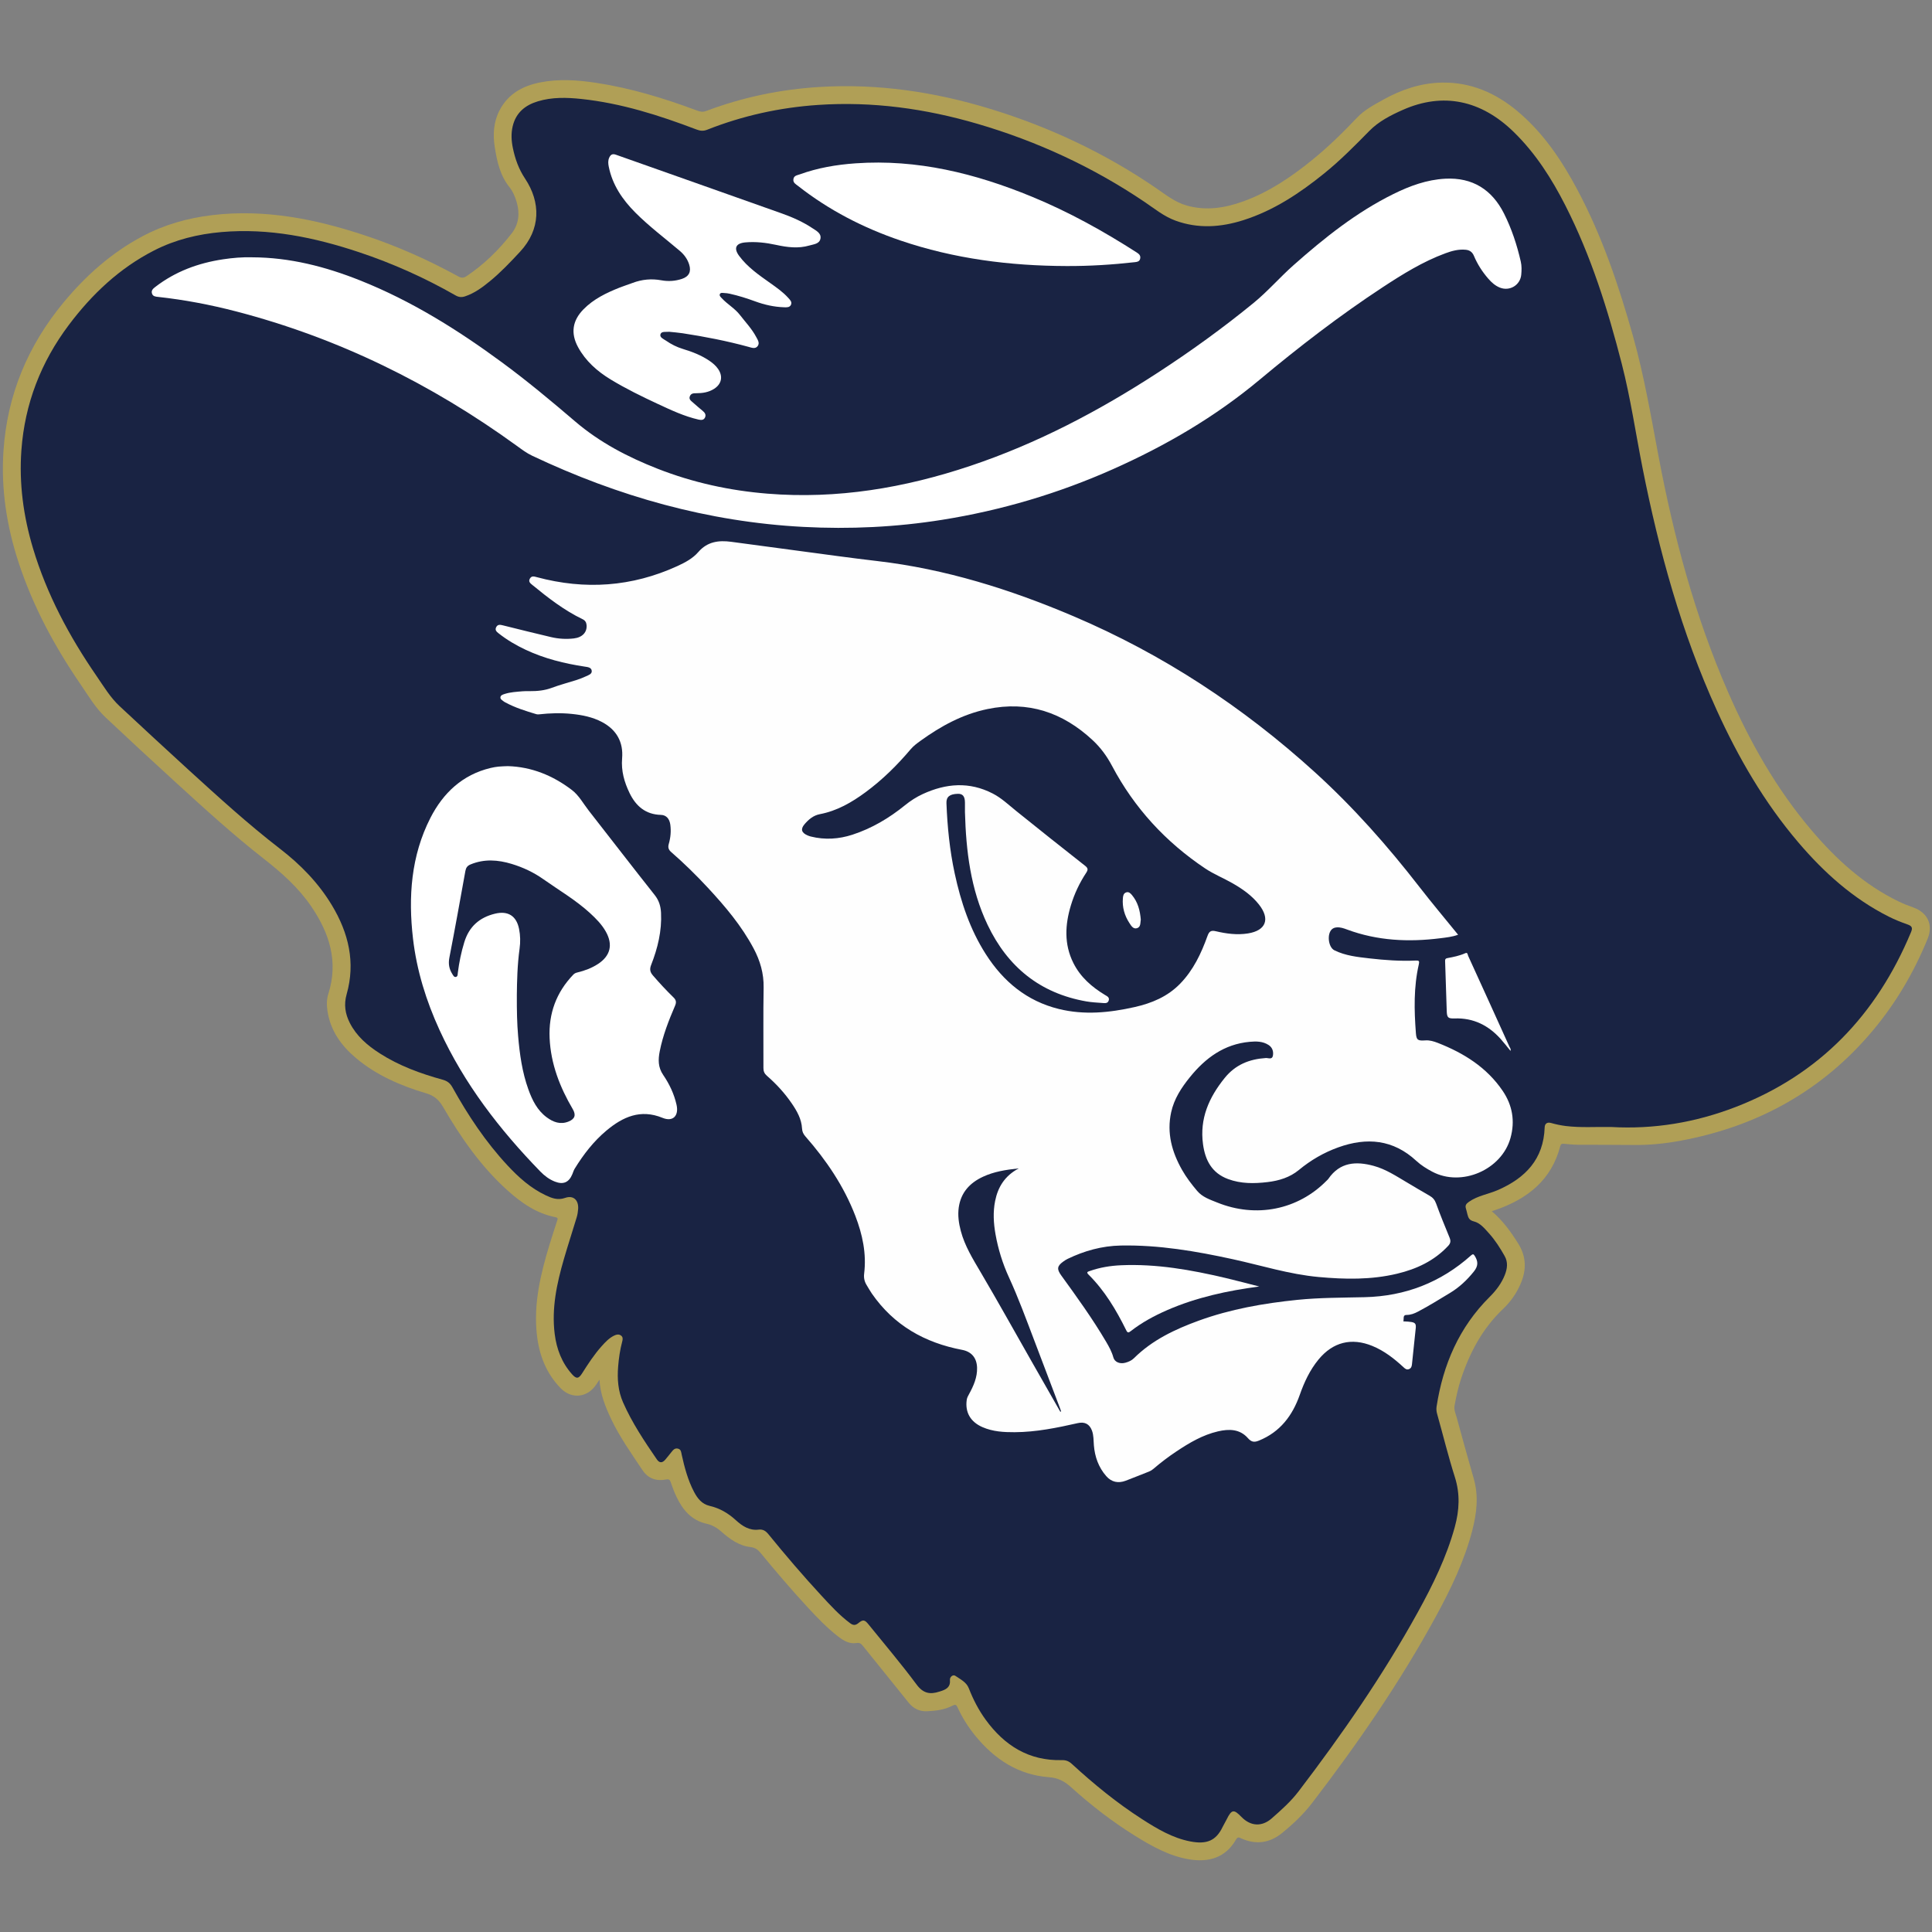
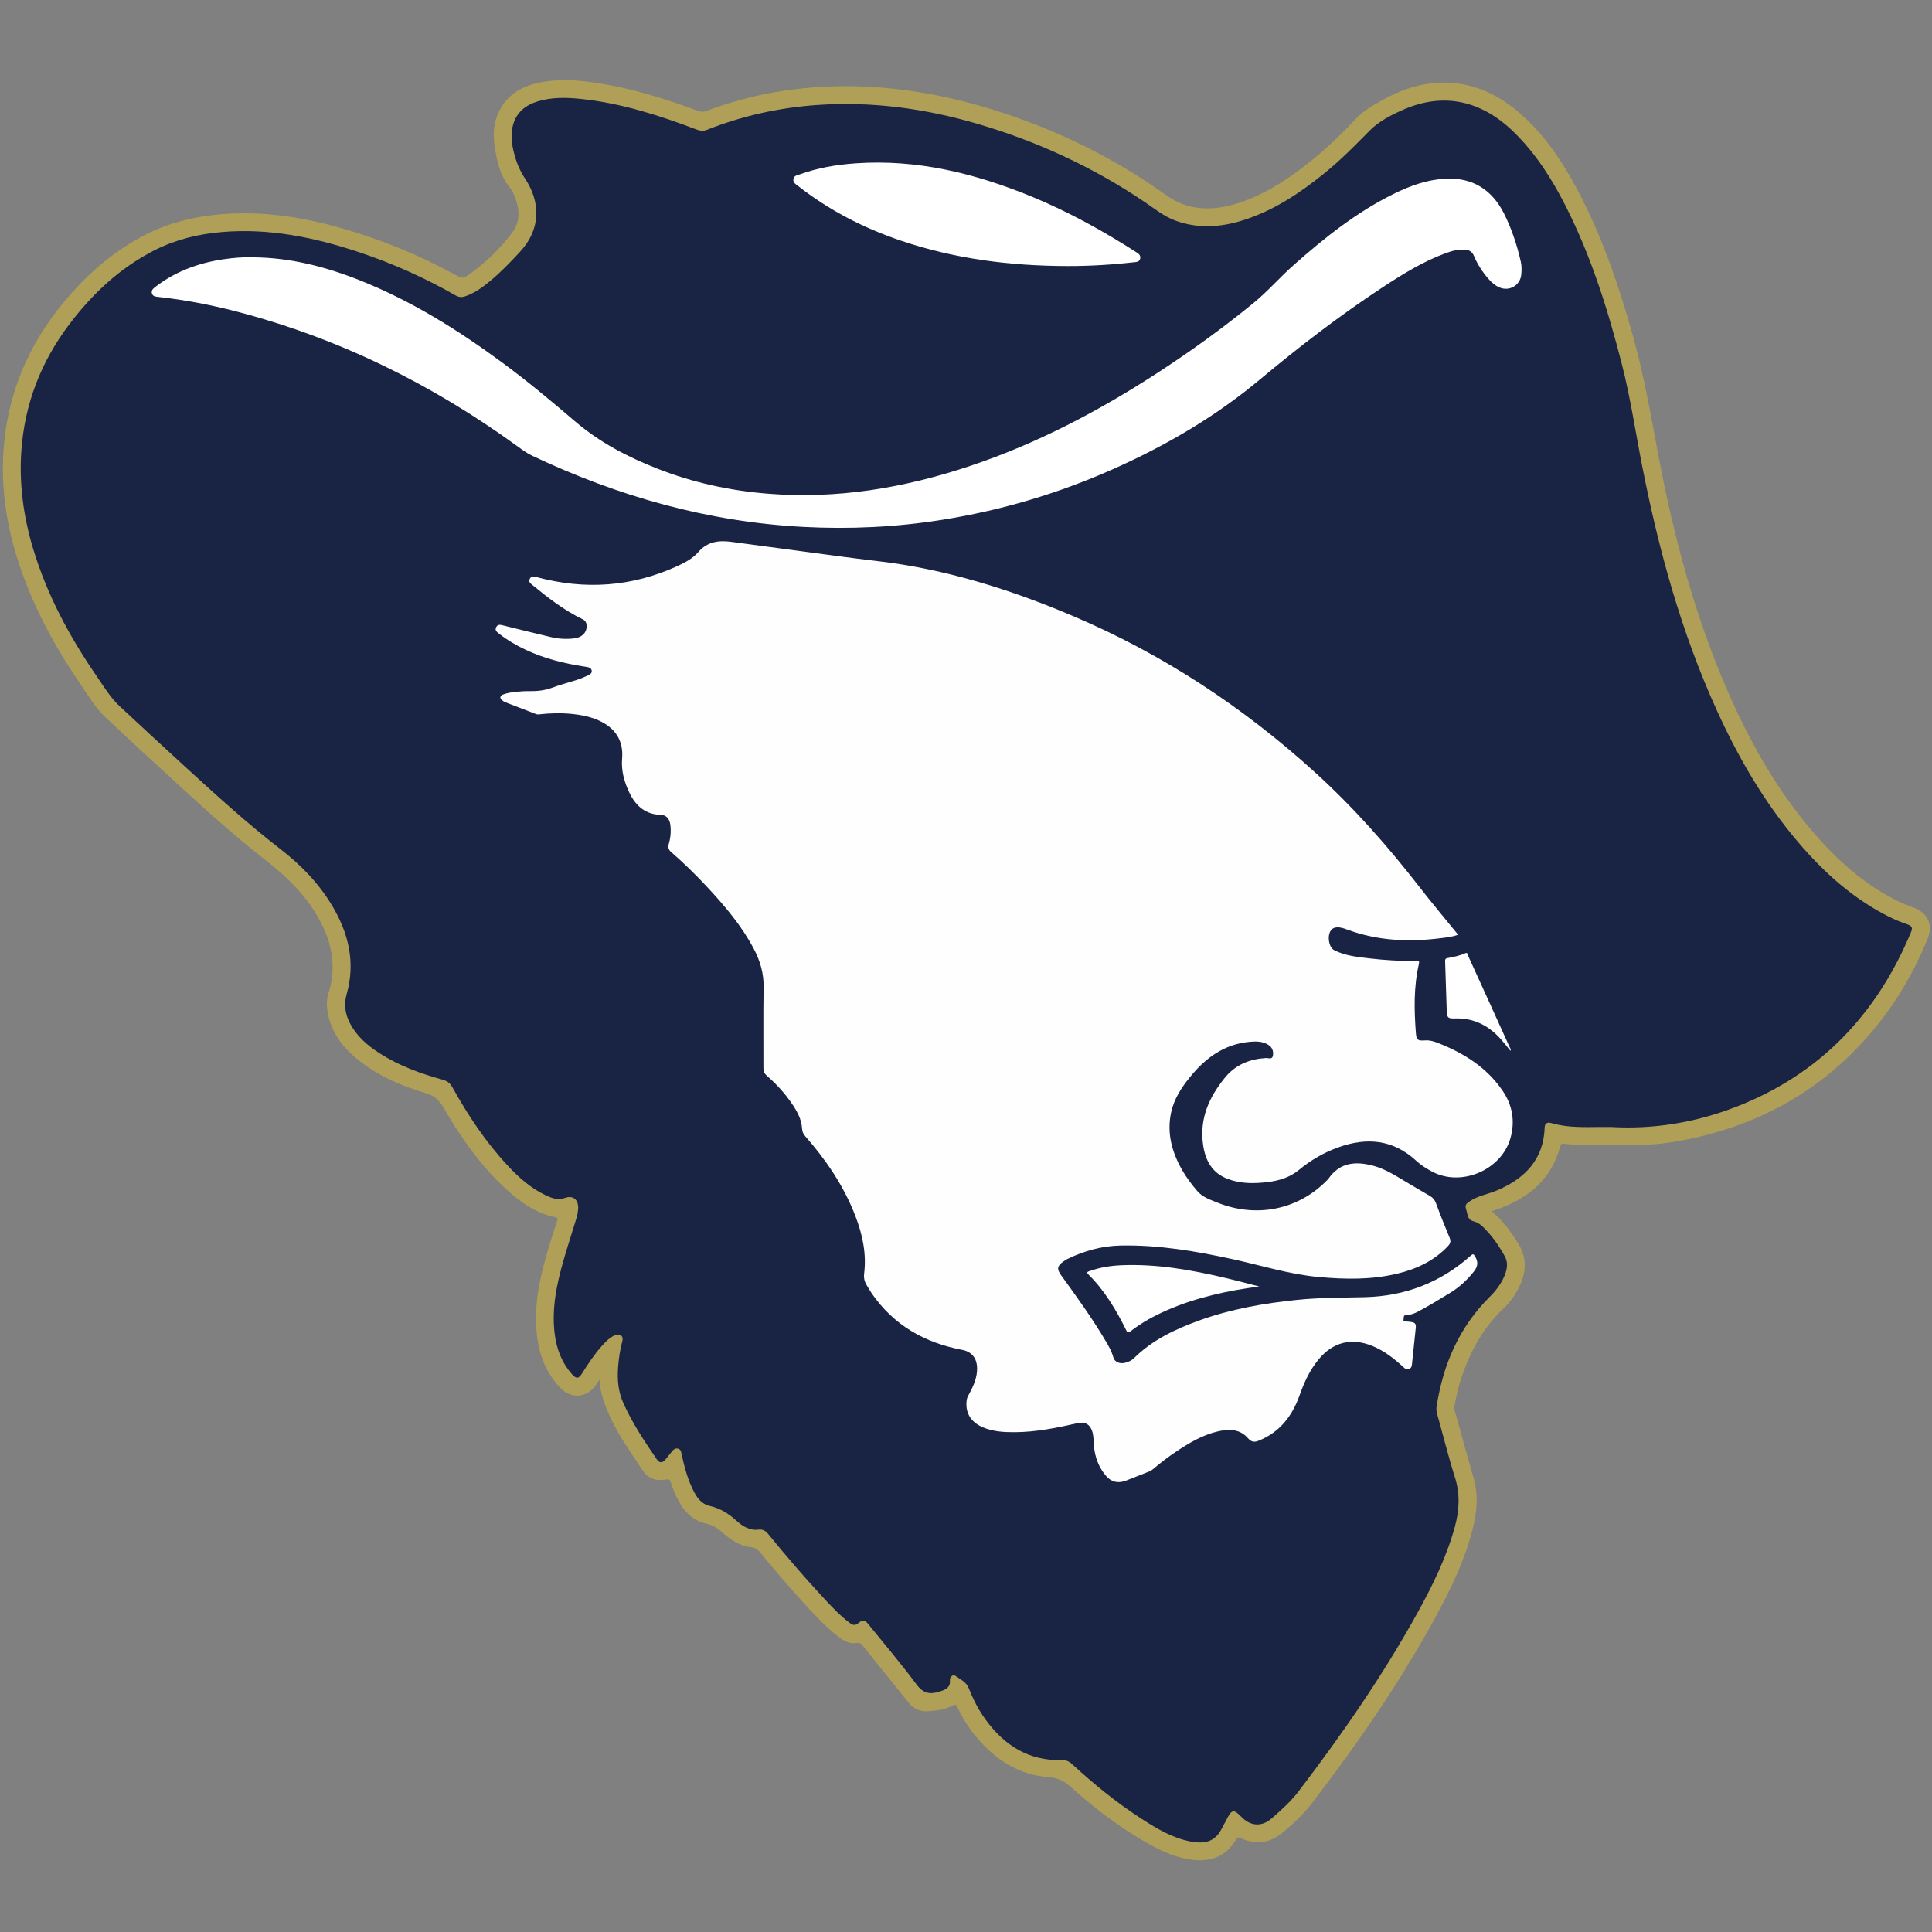
<svg xmlns="http://www.w3.org/2000/svg" width="200px" height="200px" viewBox="0 0 200 200" version="1.1">
  <rect x="0" y="0" width="200" height="200" fill="#808080" stroke="none" />
  <title>south-dakota-mines</title>
  <desc>Created with Sketch.</desc>
  <g id="south-dakota-mines" stroke="none" stroke-width="1" fill="none" fill-rule="evenodd">
    <g id="south-dakota-mines_BGL" transform="translate(0, -0)">
      <g id="south-dakota-mines" transform="translate(0, 8)">
        <g id="g10" transform="translate(99.949, 92.44) scale(-1, 1) rotate(-180) translate(-99.949, -92.44) translate(0.101, 0.101)" fill-rule="nonzero">
          <g id="g12" transform="translate(0.162, 0.203)">
            <path d="M154.167,67.19 C155.316,66.207 156.144,65.059 156.903,63.842 C157.757,62.475 157.766,61.1 157.146,59.669 C156.721,58.688 156.118,57.82 155.348,57.091 C153.205,55.06 151.873,52.554 150.967,49.787 C150.679,48.908 150.486,48.006 150.316,47.098 C150.23,46.638 150.423,46.236 150.537,45.821 C151.115,43.712 151.694,41.604 152.3,39.504 C152.817,37.708 152.607,35.941 152.155,34.178 C151.343,31.015 149.933,28.097 148.383,25.248 C144.674,18.436 140.278,12.074 135.564,5.928 C134.669,4.761 133.578,3.735 132.433,2.805 C131.175,1.784 129.745,1.582 128.237,2.264 C128.02,2.362 127.866,2.458 127.693,2.155 C126.598,0.238 124.833,-0.228 122.857,0.094 C120.802,0.43 119.012,1.433 117.27,2.512 C114.891,3.984 112.686,5.695 110.613,7.567 C109.937,8.177 109.272,8.53 108.332,8.6 C105.149,8.836 102.693,10.457 100.712,12.876 C99.969,13.783 99.348,14.772 98.859,15.838 C98.734,16.111 98.619,16.152 98.352,16.012 C97.529,15.581 96.625,15.472 95.715,15.429 C94.933,15.392 94.294,15.703 93.804,16.31 C92.213,18.278 90.623,20.247 89.041,22.223 C88.863,22.445 88.707,22.54 88.395,22.49 C87.65,22.372 87.046,22.743 86.485,23.178 C85.339,24.067 84.343,25.111 83.361,26.171 C81.674,27.992 80.067,29.882 78.489,31.797 C78.205,32.142 77.929,32.368 77.426,32.425 C76.239,32.557 75.287,33.249 74.418,34.015 C73.964,34.415 73.482,34.706 72.903,34.833 C71.306,35.184 70.391,36.291 69.741,37.683 C69.529,38.137 69.349,38.608 69.19,39.083 C69.095,39.366 69.028,39.487 68.66,39.416 C67.671,39.225 66.82,39.522 66.245,40.389 C65.107,42.103 63.907,43.776 63.018,45.65 C62.401,46.952 61.873,48.255 61.793,49.755 C61.685,49.594 61.575,49.433 61.47,49.27 C60.581,47.89 58.92,47.697 57.78,48.865 C56.267,50.416 55.539,52.328 55.31,54.449 C54.965,57.647 55.702,60.697 56.619,63.719 C56.867,64.539 57.142,65.352 57.4,66.17 C57.452,66.333 57.561,66.509 57.256,66.568 C55.291,66.95 53.717,68.047 52.268,69.351 C49.522,71.821 47.446,74.818 45.604,77.983 C45.179,78.713 44.694,79.146 43.862,79.394 C41.239,80.175 38.736,81.245 36.609,83.028 C35.075,84.313 33.952,85.86 33.64,87.899 C33.547,88.502 33.541,89.11 33.724,89.683 C34.79,93.027 33.843,95.974 31.963,98.735 C30.642,100.674 28.92,102.21 27.08,103.649 C23.908,106.127 20.934,108.839 17.963,111.552 C15.507,113.794 13.064,116.05 10.645,118.331 C9.6,119.316 8.877,120.567 8.071,121.742 C5.391,125.651 3.162,129.792 1.675,134.309 C0.436,138.074 -0.168,141.933 0.096,145.895 C0.483,151.714 2.637,156.838 6.353,161.309 C8.644,164.066 11.29,166.415 14.471,168.11 C16.743,169.32 19.181,170.009 21.732,170.309 C27.149,170.947 32.348,169.914 37.456,168.225 C40.834,167.108 44.073,165.669 47.19,163.955 C47.512,163.778 47.745,163.798 48.027,163.986 C49.839,165.197 51.377,166.702 52.707,168.416 C53.456,169.379 53.558,170.493 53.225,171.65 C53.063,172.216 52.827,172.759 52.463,173.217 C51.493,174.437 51.183,175.896 50.952,177.369 C50.747,178.668 50.832,179.966 51.456,181.164 C52.336,182.855 53.835,183.679 55.631,184.039 C57.566,184.427 59.507,184.296 61.439,184.003 C65.026,183.46 68.476,182.407 71.867,181.142 C72.178,181.026 72.458,180.944 72.832,181.085 C76.618,182.511 80.535,183.327 84.577,183.573 C90.605,183.94 96.473,183.068 102.225,181.312 C108.358,179.439 114.104,176.737 119.401,173.113 C120.42,172.416 121.376,171.638 122.591,171.297 C124.597,170.733 126.543,171.04 128.453,171.733 C131.094,172.692 133.384,174.243 135.549,175.996 C137.217,177.345 138.744,178.841 140.22,180.399 C140.979,181.2 141.977,181.725 142.941,182.262 C144.823,183.309 146.825,183.985 148.993,184.025 C151.969,184.08 154.529,182.976 156.785,181.098 C159.487,178.845 161.405,175.984 163.037,172.916 C165.6,168.098 167.332,162.964 168.799,157.727 C169.941,153.651 170.646,149.486 171.43,145.334 C173.007,136.974 175.199,128.788 178.611,120.966 C180.859,115.815 183.595,110.952 187.246,106.648 C189.806,103.631 192.691,100.996 196.294,99.25 C196.774,99.018 197.273,98.82 197.777,98.644 C199.267,98.123 199.883,96.862 199.288,95.403 C197.889,91.972 196.039,88.802 193.661,85.954 C188.426,79.681 181.706,75.976 173.721,74.492 C172.095,74.189 170.45,74.025 168.788,74.049 C166.889,74.075 164.989,74.056 163.09,74.072 C162.605,74.076 162.119,74.128 161.634,74.171 C161.432,74.19 161.315,74.165 161.254,73.929 C160.347,70.426 157.88,68.487 154.624,67.346 C154.502,67.303 154.379,67.263 154.167,67.19" id="path14" fill="#B09F56" />
            <path d="M166.485,75.912 C164.932,75.935 163.373,75.821 161.82,76.012 C161.304,76.076 160.801,76.185 160.302,76.325 C159.909,76.434 159.653,76.269 159.64,75.868 C159.532,72.58 157.645,70.628 154.802,69.386 C153.813,68.954 152.713,68.806 151.801,68.165 C151.514,67.963 151.385,67.794 151.491,67.461 C151.554,67.261 151.595,67.054 151.648,66.851 C151.741,66.489 151.847,66.25 152.322,66.133 C152.963,65.974 153.417,65.408 153.865,64.914 C154.512,64.2 155.023,63.391 155.495,62.557 C155.863,61.909 155.772,61.242 155.513,60.587 C155.166,59.711 154.604,58.976 153.945,58.321 C150.786,55.18 149.123,51.32 148.453,46.977 C148.413,46.721 148.434,46.469 148.507,46.21 C149.121,44.029 149.658,41.824 150.344,39.667 C150.9,37.919 150.809,36.223 150.337,34.504 C149.477,31.374 148.056,28.484 146.497,25.659 C142.899,19.142 138.671,13.04 134.162,7.131 C133.368,6.09 132.373,5.202 131.385,4.337 C130.378,3.454 129.214,3.504 128.255,4.484 C127.476,5.281 127.25,5.313 126.718,4.227 C126.59,3.965 126.432,3.718 126.305,3.456 C125.613,2.01 124.644,1.628 122.958,1.952 C121.11,2.307 119.517,3.262 117.959,4.262 C115.359,5.932 112.974,7.883 110.701,9.97 C110.391,10.254 110.092,10.38 109.666,10.369 C106.253,10.281 103.719,11.873 101.77,14.555 C101.042,15.556 100.479,16.649 100.03,17.801 C99.775,18.456 99.154,18.731 98.635,19.095 C98.393,19.263 98.04,18.985 98.074,18.647 C98.139,18.009 97.777,17.735 97.262,17.552 C97.171,17.519 97.078,17.494 96.986,17.463 C96.024,17.145 95.308,17.265 94.62,18.195 C93.038,20.332 91.308,22.358 89.637,24.429 C89.254,24.903 89.074,24.947 88.596,24.552 C88.281,24.293 88.041,24.32 87.741,24.543 C86.626,25.371 85.699,26.394 84.763,27.406 C82.87,29.455 81.056,31.574 79.296,33.739 C79.017,34.081 78.732,34.287 78.271,34.23 C77.311,34.111 76.565,34.61 75.918,35.202 C75.121,35.931 74.243,36.448 73.192,36.69 C72.395,36.873 71.942,37.458 71.585,38.136 C70.947,39.351 70.598,40.664 70.305,41.995 C70.251,42.242 70.25,42.528 69.926,42.612 C69.593,42.697 69.419,42.476 69.243,42.258 C69.029,41.992 68.822,41.721 68.598,41.464 C68.289,41.108 67.994,41.119 67.732,41.502 C66.439,43.388 65.169,45.285 64.241,47.389 C63.714,48.583 63.625,49.833 63.726,51.105 C63.796,51.977 63.92,52.843 64.147,53.693 C64.205,53.909 64.249,54.156 64.027,54.32 C63.807,54.483 63.564,54.434 63.336,54.327 C62.795,54.072 62.398,53.642 62.008,53.206 C61.237,52.343 60.61,51.377 59.994,50.404 C59.638,49.844 59.403,49.811 58.956,50.312 C57.897,51.502 57.354,52.922 57.159,54.486 C56.826,57.151 57.379,59.71 58.113,62.243 C58.532,63.687 59.002,65.117 59.436,66.558 C59.519,66.835 59.566,67.128 59.586,67.417 C59.65,68.345 59.095,68.872 58.234,68.569 C57.475,68.302 56.867,68.54 56.239,68.835 C54.687,69.566 53.432,70.689 52.276,71.931 C50.007,74.368 48.182,77.121 46.57,80.02 C46.329,80.455 46.031,80.677 45.557,80.807 C43.271,81.436 41.053,82.246 39.043,83.535 C37.773,84.349 36.643,85.316 35.945,86.693 C35.469,87.633 35.319,88.588 35.621,89.65 C36.558,92.946 35.822,95.995 34.098,98.86 C32.709,101.169 30.866,103.059 28.736,104.702 C25.421,107.26 22.327,110.082 19.234,112.901 C16.849,115.076 14.484,117.273 12.121,119.472 C11.151,120.375 10.476,121.516 9.733,122.596 C6.915,126.688 4.589,131.027 3.155,135.81 C2.159,139.133 1.699,142.525 1.953,145.987 C2.304,150.782 3.977,155.101 6.862,158.936 C9.258,162.122 12.106,164.816 15.689,166.648 C17.881,167.769 20.233,168.343 22.677,168.554 C27.581,168.978 32.286,168.006 36.902,166.469 C40.385,165.31 43.72,163.812 46.907,161.991 C47.235,161.804 47.533,161.782 47.877,161.897 C48.867,162.226 49.686,162.836 50.475,163.485 C51.593,164.404 52.584,165.453 53.569,166.511 C55.736,168.838 55.718,171.64 54.091,174.088 C53.432,175.078 53.06,176.129 52.828,177.257 C52.673,178.008 52.631,178.769 52.815,179.525 C53.151,180.915 54.105,181.691 55.417,182.087 C56.891,182.532 58.404,182.49 59.905,182.332 C64.042,181.895 67.969,180.641 71.836,179.171 C72.211,179.028 72.533,178.983 72.942,179.145 C76.629,180.603 80.455,181.445 84.414,181.713 C90.044,182.095 95.538,181.334 100.929,179.756 C107.098,177.95 112.872,175.279 118.205,171.684 C119.253,170.978 120.228,170.169 121.437,169.731 C123.782,168.881 126.119,169.045 128.446,169.783 C131.588,170.782 134.279,172.572 136.815,174.622 C138.483,175.97 139.988,177.492 141.489,179.022 C142.46,180.011 143.707,180.649 144.97,181.207 C149.113,183.038 153.054,182.225 156.455,178.898 C158.711,176.691 160.375,174.074 161.793,171.286 C164.442,166.075 166.18,160.54 167.626,154.898 C168.535,151.349 169.061,147.727 169.771,144.14 C171.478,135.526 173.798,127.098 177.445,119.078 C179.682,114.156 182.374,109.512 185.891,105.381 C188.552,102.256 191.563,99.547 195.264,97.685 C195.887,97.371 196.533,97.113 197.191,96.882 C197.665,96.716 197.756,96.537 197.563,96.075 C194.002,87.539 188.108,81.335 179.397,77.975 C175.246,76.375 170.943,75.651 166.485,75.912" id="path16" fill="#192343" />
-             <path d="M145.007,55.791 C146.552,55.715 146.344,55.662 146.216,54.343 C146.118,53.343 146.004,52.345 145.903,51.345 C145.881,51.12 145.819,50.931 145.59,50.843 C145.351,50.75 145.193,50.888 145.034,51.036 C144.066,51.931 143.036,52.739 141.803,53.244 C139.638,54.129 137.719,53.645 136.233,51.843 C135.335,50.753 134.753,49.502 134.287,48.178 C133.53,46.027 132.249,44.33 130.056,43.444 C129.592,43.256 129.29,43.278 128.926,43.694 C128.088,44.654 126.97,44.667 125.829,44.403 C124.241,44.036 122.863,43.22 121.525,42.329 C120.687,41.772 119.887,41.164 119.123,40.508 C118.986,40.39 118.838,40.302 118.67,40.236 C117.871,39.925 117.078,39.599 116.278,39.295 C115.5,39 114.799,39.14 114.249,39.774 C113.458,40.683 113.07,41.773 112.975,42.959 C112.934,43.476 112.96,43.998 112.773,44.492 C112.517,45.167 112.022,45.417 111.31,45.256 C109.158,44.77 107.001,44.327 104.781,44.315 C103.642,44.308 102.515,44.374 101.45,44.836 C100.202,45.377 99.633,46.37 99.811,47.653 C99.843,47.89 99.955,48.08 100.063,48.278 C100.523,49.123 100.91,49.995 100.883,50.985 C100.855,52.02 100.297,52.656 99.333,52.839 C95.464,53.572 92.262,55.383 89.987,58.672 C89.803,58.938 89.65,59.224 89.477,59.499 C89.239,59.877 89.135,60.26 89.193,60.729 C89.448,62.805 89.02,64.79 88.278,66.717 C87.092,69.793 85.273,72.477 83.109,74.94 C82.898,75.182 82.782,75.416 82.764,75.754 C82.71,76.723 82.248,77.547 81.714,78.329 C80.979,79.407 80.103,80.363 79.12,81.218 C78.865,81.441 78.765,81.679 78.767,82.016 C78.777,84.793 78.738,87.569 78.787,90.345 C78.813,91.806 78.426,93.124 77.755,94.386 C76.512,96.727 74.819,98.73 73.03,100.661 C71.816,101.971 70.541,103.219 69.195,104.393 C68.92,104.634 68.876,104.891 68.97,105.217 C69.156,105.863 69.217,106.523 69.13,107.189 C69.05,107.816 68.707,108.205 68.153,108.219 C66.566,108.258 65.558,109.139 64.911,110.476 C64.366,111.601 64.029,112.772 64.138,114.076 C64.277,115.743 63.571,117.029 62.059,117.829 C61.082,118.346 60.023,118.558 58.939,118.67 C57.807,118.788 56.674,118.754 55.543,118.628 C55.45,118.618 55.347,118.617 55.258,118.644 C54.158,118.974 53.062,119.313 52.047,119.864 C51.99,119.894 51.931,119.925 51.882,119.965 C51.734,120.086 51.513,120.19 51.541,120.402 C51.569,120.61 51.79,120.677 51.978,120.738 C52.587,120.934 53.22,120.961 53.848,121.016 C54.09,121.038 54.335,121.031 54.578,121.029 C55.357,121.024 56.115,121.094 56.862,121.374 C57.709,121.691 58.59,121.915 59.452,122.193 C59.775,122.296 60.091,122.426 60.399,122.567 C60.658,122.687 61.025,122.797 60.994,123.127 C60.96,123.493 60.571,123.522 60.269,123.568 C58.165,123.888 56.114,124.393 54.177,125.3 C53.176,125.769 52.227,126.324 51.358,127.01 C51.147,127.176 50.942,127.35 51.106,127.659 C51.263,127.954 51.515,127.91 51.782,127.844 C53.446,127.433 55.108,127.014 56.778,126.624 C57.555,126.442 58.351,126.393 59.147,126.487 C60.026,126.59 60.524,127.131 60.459,127.872 C60.433,128.154 60.313,128.347 60.046,128.476 C58.133,129.398 56.47,130.689 54.839,132.027 C54.636,132.193 54.413,132.364 54.589,132.675 C54.768,132.991 55.025,132.905 55.309,132.829 C60.294,131.489 65.151,131.82 69.859,133.976 C70.657,134.342 71.452,134.764 72.026,135.429 C72.962,136.512 74.135,136.661 75.429,136.489 C77.774,136.179 80.117,135.857 82.462,135.546 C85.144,135.191 87.823,134.812 90.511,134.501 C97.598,133.68 104.325,131.564 110.853,128.789 C120.121,124.849 128.422,119.388 135.872,112.618 C139.847,109.005 143.386,105.002 146.673,100.762 C147.963,99.097 149.322,97.485 150.679,95.813 C150.056,95.583 149.432,95.525 148.817,95.447 C145.543,95.035 142.319,95.189 139.191,96.349 C138.842,96.479 138.494,96.604 138.107,96.573 C137.919,96.558 137.759,96.504 137.621,96.383 C137.083,95.91 137.234,94.517 137.874,94.201 C139.014,93.638 140.261,93.507 141.499,93.365 C143.093,93.182 144.693,93.066 146.3,93.14 C146.63,93.156 146.692,93.093 146.611,92.741 C146.075,90.391 146.128,88.009 146.31,85.626 C146.365,84.895 146.519,84.822 147.3,84.875 C147.74,84.906 148.169,84.775 148.576,84.617 C151.266,83.564 153.651,82.081 155.302,79.639 C156.306,78.154 156.589,76.515 156.101,74.768 C155.181,71.465 151.022,69.675 148.002,71.284 C147.413,71.597 146.845,71.949 146.357,72.401 C143.96,74.624 141.227,74.865 138.271,73.8 C136.78,73.263 135.428,72.479 134.206,71.468 C133.261,70.685 132.132,70.346 130.946,70.206 C129.572,70.042 128.2,70.026 126.87,70.519 C125.188,71.141 124.498,72.465 124.272,74.132 C123.912,76.776 124.885,78.963 126.508,80.976 C127.627,82.363 129.067,82.937 130.777,83.05 C131.025,83.066 131.428,82.855 131.507,83.289 C131.586,83.72 131.461,84.134 131.067,84.394 C130.463,84.79 129.781,84.79 129.095,84.727 C126.463,84.483 124.527,83.058 122.922,81.075 C122.038,79.984 121.277,78.826 120.973,77.427 C120.508,75.281 121.05,73.323 122.104,71.465 C122.546,70.687 123.087,69.98 123.664,69.298 C124.216,68.644 124.994,68.394 125.737,68.093 C129.773,66.457 134.104,67.332 137.076,70.361 C137.134,70.419 137.199,70.471 137.244,70.537 C138.443,72.282 140.111,72.387 141.953,71.882 C143.205,71.539 144.273,70.825 145.374,70.178 C146.154,69.718 146.928,69.244 147.718,68.8 C148.059,68.607 148.265,68.368 148.404,67.985 C148.832,66.8 149.312,65.634 149.791,64.468 C149.928,64.133 149.923,63.895 149.652,63.604 C148.205,62.053 146.381,61.204 144.362,60.722 C141.679,60.08 138.967,60.132 136.24,60.381 C133.206,60.658 130.312,61.579 127.357,62.223 C123.534,63.057 119.692,63.714 115.756,63.639 C113.808,63.601 111.99,63.094 110.25,62.254 C110.091,62.178 109.941,62.076 109.797,61.972 C109.167,61.519 109.126,61.195 109.584,60.561 C111.209,58.316 112.834,56.071 114.24,53.679 C114.543,53.164 114.833,52.642 114.992,52.055 C115.121,51.58 115.655,51.351 116.225,51.504 C116.557,51.592 116.878,51.731 117.121,51.973 C119.018,53.857 121.364,54.965 123.829,55.862 C127.122,57.059 130.541,57.657 134.015,58.013 C136.343,58.251 138.676,58.236 141.008,58.292 C145.2,58.391 148.885,59.815 152.019,62.617 C152.218,62.795 152.288,62.748 152.408,62.557 C152.776,61.973 152.755,61.504 152.318,60.957 C151.614,60.077 150.81,59.314 149.836,58.728 C148.74,58.068 147.656,57.389 146.522,56.795 C146.15,56.6 145.78,56.451 145.329,56.453 C144.922,56.455 145.095,56.032 145.007,55.791" id="path18" fill="#FEFEFE" />
+             <path d="M145.007,55.791 C146.552,55.715 146.344,55.662 146.216,54.343 C146.118,53.343 146.004,52.345 145.903,51.345 C145.881,51.12 145.819,50.931 145.59,50.843 C145.351,50.75 145.193,50.888 145.034,51.036 C144.066,51.931 143.036,52.739 141.803,53.244 C139.638,54.129 137.719,53.645 136.233,51.843 C135.335,50.753 134.753,49.502 134.287,48.178 C133.53,46.027 132.249,44.33 130.056,43.444 C129.592,43.256 129.29,43.278 128.926,43.694 C128.088,44.654 126.97,44.667 125.829,44.403 C124.241,44.036 122.863,43.22 121.525,42.329 C120.687,41.772 119.887,41.164 119.123,40.508 C118.986,40.39 118.838,40.302 118.67,40.236 C117.871,39.925 117.078,39.599 116.278,39.295 C115.5,39 114.799,39.14 114.249,39.774 C113.458,40.683 113.07,41.773 112.975,42.959 C112.934,43.476 112.96,43.998 112.773,44.492 C112.517,45.167 112.022,45.417 111.31,45.256 C109.158,44.77 107.001,44.327 104.781,44.315 C103.642,44.308 102.515,44.374 101.45,44.836 C100.202,45.377 99.633,46.37 99.811,47.653 C99.843,47.89 99.955,48.08 100.063,48.278 C100.523,49.123 100.91,49.995 100.883,50.985 C100.855,52.02 100.297,52.656 99.333,52.839 C95.464,53.572 92.262,55.383 89.987,58.672 C89.803,58.938 89.65,59.224 89.477,59.499 C89.239,59.877 89.135,60.26 89.193,60.729 C89.448,62.805 89.02,64.79 88.278,66.717 C87.092,69.793 85.273,72.477 83.109,74.94 C82.898,75.182 82.782,75.416 82.764,75.754 C82.71,76.723 82.248,77.547 81.714,78.329 C80.979,79.407 80.103,80.363 79.12,81.218 C78.865,81.441 78.765,81.679 78.767,82.016 C78.777,84.793 78.738,87.569 78.787,90.345 C78.813,91.806 78.426,93.124 77.755,94.386 C76.512,96.727 74.819,98.73 73.03,100.661 C71.816,101.971 70.541,103.219 69.195,104.393 C68.92,104.634 68.876,104.891 68.97,105.217 C69.156,105.863 69.217,106.523 69.13,107.189 C69.05,107.816 68.707,108.205 68.153,108.219 C66.566,108.258 65.558,109.139 64.911,110.476 C64.366,111.601 64.029,112.772 64.138,114.076 C64.277,115.743 63.571,117.029 62.059,117.829 C61.082,118.346 60.023,118.558 58.939,118.67 C57.807,118.788 56.674,118.754 55.543,118.628 C55.45,118.618 55.347,118.617 55.258,118.644 C51.99,119.894 51.931,119.925 51.882,119.965 C51.734,120.086 51.513,120.19 51.541,120.402 C51.569,120.61 51.79,120.677 51.978,120.738 C52.587,120.934 53.22,120.961 53.848,121.016 C54.09,121.038 54.335,121.031 54.578,121.029 C55.357,121.024 56.115,121.094 56.862,121.374 C57.709,121.691 58.59,121.915 59.452,122.193 C59.775,122.296 60.091,122.426 60.399,122.567 C60.658,122.687 61.025,122.797 60.994,123.127 C60.96,123.493 60.571,123.522 60.269,123.568 C58.165,123.888 56.114,124.393 54.177,125.3 C53.176,125.769 52.227,126.324 51.358,127.01 C51.147,127.176 50.942,127.35 51.106,127.659 C51.263,127.954 51.515,127.91 51.782,127.844 C53.446,127.433 55.108,127.014 56.778,126.624 C57.555,126.442 58.351,126.393 59.147,126.487 C60.026,126.59 60.524,127.131 60.459,127.872 C60.433,128.154 60.313,128.347 60.046,128.476 C58.133,129.398 56.47,130.689 54.839,132.027 C54.636,132.193 54.413,132.364 54.589,132.675 C54.768,132.991 55.025,132.905 55.309,132.829 C60.294,131.489 65.151,131.82 69.859,133.976 C70.657,134.342 71.452,134.764 72.026,135.429 C72.962,136.512 74.135,136.661 75.429,136.489 C77.774,136.179 80.117,135.857 82.462,135.546 C85.144,135.191 87.823,134.812 90.511,134.501 C97.598,133.68 104.325,131.564 110.853,128.789 C120.121,124.849 128.422,119.388 135.872,112.618 C139.847,109.005 143.386,105.002 146.673,100.762 C147.963,99.097 149.322,97.485 150.679,95.813 C150.056,95.583 149.432,95.525 148.817,95.447 C145.543,95.035 142.319,95.189 139.191,96.349 C138.842,96.479 138.494,96.604 138.107,96.573 C137.919,96.558 137.759,96.504 137.621,96.383 C137.083,95.91 137.234,94.517 137.874,94.201 C139.014,93.638 140.261,93.507 141.499,93.365 C143.093,93.182 144.693,93.066 146.3,93.14 C146.63,93.156 146.692,93.093 146.611,92.741 C146.075,90.391 146.128,88.009 146.31,85.626 C146.365,84.895 146.519,84.822 147.3,84.875 C147.74,84.906 148.169,84.775 148.576,84.617 C151.266,83.564 153.651,82.081 155.302,79.639 C156.306,78.154 156.589,76.515 156.101,74.768 C155.181,71.465 151.022,69.675 148.002,71.284 C147.413,71.597 146.845,71.949 146.357,72.401 C143.96,74.624 141.227,74.865 138.271,73.8 C136.78,73.263 135.428,72.479 134.206,71.468 C133.261,70.685 132.132,70.346 130.946,70.206 C129.572,70.042 128.2,70.026 126.87,70.519 C125.188,71.141 124.498,72.465 124.272,74.132 C123.912,76.776 124.885,78.963 126.508,80.976 C127.627,82.363 129.067,82.937 130.777,83.05 C131.025,83.066 131.428,82.855 131.507,83.289 C131.586,83.72 131.461,84.134 131.067,84.394 C130.463,84.79 129.781,84.79 129.095,84.727 C126.463,84.483 124.527,83.058 122.922,81.075 C122.038,79.984 121.277,78.826 120.973,77.427 C120.508,75.281 121.05,73.323 122.104,71.465 C122.546,70.687 123.087,69.98 123.664,69.298 C124.216,68.644 124.994,68.394 125.737,68.093 C129.773,66.457 134.104,67.332 137.076,70.361 C137.134,70.419 137.199,70.471 137.244,70.537 C138.443,72.282 140.111,72.387 141.953,71.882 C143.205,71.539 144.273,70.825 145.374,70.178 C146.154,69.718 146.928,69.244 147.718,68.8 C148.059,68.607 148.265,68.368 148.404,67.985 C148.832,66.8 149.312,65.634 149.791,64.468 C149.928,64.133 149.923,63.895 149.652,63.604 C148.205,62.053 146.381,61.204 144.362,60.722 C141.679,60.08 138.967,60.132 136.24,60.381 C133.206,60.658 130.312,61.579 127.357,62.223 C123.534,63.057 119.692,63.714 115.756,63.639 C113.808,63.601 111.99,63.094 110.25,62.254 C110.091,62.178 109.941,62.076 109.797,61.972 C109.167,61.519 109.126,61.195 109.584,60.561 C111.209,58.316 112.834,56.071 114.24,53.679 C114.543,53.164 114.833,52.642 114.992,52.055 C115.121,51.58 115.655,51.351 116.225,51.504 C116.557,51.592 116.878,51.731 117.121,51.973 C119.018,53.857 121.364,54.965 123.829,55.862 C127.122,57.059 130.541,57.657 134.015,58.013 C136.343,58.251 138.676,58.236 141.008,58.292 C145.2,58.391 148.885,59.815 152.019,62.617 C152.218,62.795 152.288,62.748 152.408,62.557 C152.776,61.973 152.755,61.504 152.318,60.957 C151.614,60.077 150.81,59.314 149.836,58.728 C148.74,58.068 147.656,57.389 146.522,56.795 C146.15,56.6 145.78,56.451 145.329,56.453 C144.922,56.455 145.095,56.032 145.007,55.791" id="path18" fill="#FEFEFE" />
            <path d="M25.838,165.939 C29.733,165.928 33.431,164.975 37.02,163.545 C42.32,161.434 47.116,158.437 51.693,155.068 C54.32,153.136 56.821,151.048 59.3,148.929 C61.825,146.772 64.738,145.257 67.815,144.051 C71.471,142.618 75.267,141.79 79.181,141.473 C86.403,140.886 93.381,142.066 100.206,144.355 C107.106,146.669 113.489,150.029 119.574,153.985 C123.015,156.222 126.34,158.624 129.516,161.222 C130.982,162.422 132.228,163.872 133.65,165.131 C136.837,167.953 140.147,170.599 143.99,172.496 C145.684,173.333 147.448,173.978 149.353,174.077 C152.165,174.224 154.186,172.949 155.433,170.468 C156.225,168.891 156.776,167.214 157.169,165.491 C157.27,165.047 157.258,164.587 157.215,164.134 C157.112,163.051 156.009,162.395 154.996,162.806 C154.517,163.001 154.143,163.338 153.812,163.718 C153.19,164.429 152.684,165.22 152.317,166.09 C152.152,166.481 151.887,166.677 151.478,166.72 C150.731,166.797 150.031,166.603 149.344,166.349 C147.02,165.488 144.93,164.19 142.872,162.839 C138.422,159.916 134.208,156.668 130.125,153.26 C125.522,149.418 120.412,146.438 114.957,144.01 C109.298,141.491 103.403,139.744 97.287,138.768 C92.517,138.006 87.716,137.776 82.89,138.032 C73.024,138.554 63.715,141.189 54.82,145.403 C54.247,145.674 53.743,146.057 53.231,146.428 C44.393,152.838 34.759,157.591 24.172,160.341 C21.522,161.029 18.834,161.542 16.108,161.84 C15.852,161.868 15.567,161.884 15.471,162.189 C15.37,162.51 15.579,162.691 15.809,162.869 C17.886,164.474 20.26,165.347 22.832,165.733 C23.827,165.882 24.828,165.969 25.838,165.939" id="path20" fill="#FFFFFF" />
-             <path d="M52.31,113.266 C54.77,113.195 56.979,112.291 58.939,110.795 C59.669,110.238 60.121,109.383 60.689,108.656 C62.968,105.744 65.22,102.813 67.516,99.916 C67.96,99.355 68.132,98.761 68.166,98.088 C68.26,96.206 67.822,94.42 67.144,92.689 C66.968,92.239 67.03,91.941 67.327,91.597 C68.007,90.81 68.712,90.049 69.456,89.325 C69.738,89.05 69.77,88.817 69.621,88.47 C68.964,86.939 68.355,85.391 68.032,83.746 C67.863,82.883 67.849,82.092 68.392,81.296 C69.029,80.364 69.52,79.333 69.772,78.212 C70.03,77.065 69.397,76.416 68.322,76.857 C66.046,77.79 64.217,76.963 62.516,75.541 C61.186,74.429 60.137,73.068 59.23,71.596 C59.122,71.42 59.064,71.212 58.983,71.019 C58.63,70.171 58.048,69.921 57.192,70.252 C56.606,70.478 56.111,70.85 55.681,71.292 C51.453,75.64 47.785,80.39 45.241,85.939 C43.856,88.959 42.876,92.1 42.491,95.406 C41.989,99.73 42.286,103.979 44.295,107.912 C45.603,110.471 47.602,112.383 50.529,113.077 C50.797,113.141 51.07,113.189 51.343,113.217 C51.649,113.249 51.958,113.249 52.31,113.266" id="path22" fill="#FFFFFF" />
-             <path d="M69.022,158.229 C68.675,158.197 68.22,158.303 68.111,157.986 C67.992,157.642 68.437,157.479 68.691,157.304 C69.224,156.936 69.793,156.646 70.424,156.455 C71.399,156.16 72.352,155.795 73.201,155.209 C73.536,154.976 73.847,154.717 74.078,154.376 C74.599,153.61 74.442,152.828 73.667,152.328 C73.101,151.963 72.465,151.869 71.808,151.869 C71.539,151.869 71.279,151.863 71.155,151.567 C71.021,151.248 71.262,151.091 71.454,150.922 C71.794,150.622 72.135,150.322 72.487,150.036 C72.714,149.853 72.844,149.631 72.722,149.362 C72.594,149.08 72.338,149.075 72.055,149.139 C70.577,149.475 69.216,150.118 67.854,150.751 C66.183,151.528 64.523,152.34 62.949,153.295 C61.57,154.133 60.357,155.199 59.571,156.651 C58.796,158.086 58.994,159.388 60.136,160.553 C61.191,161.63 62.519,162.264 63.894,162.81 C64.33,162.983 64.779,163.12 65.218,163.286 C66.193,163.655 67.184,163.749 68.216,163.558 C68.924,163.427 69.643,163.478 70.33,163.706 C71.062,163.949 71.313,164.457 71.081,165.189 C70.902,165.755 70.571,166.215 70.109,166.607 C68.565,167.918 66.937,169.136 65.505,170.573 C64.172,171.912 63.127,173.438 62.752,175.34 C62.692,175.645 62.668,175.952 62.8,176.248 C62.936,176.552 63.121,176.693 63.487,176.563 C69.214,174.532 74.948,172.52 80.671,170.48 C81.781,170.085 82.866,169.605 83.853,168.945 C84.237,168.688 84.758,168.436 84.674,167.897 C84.584,167.323 83.985,167.297 83.528,167.163 C82.371,166.825 81.229,166.976 80.078,167.226 C79.032,167.453 77.968,167.579 76.892,167.483 C75.91,167.395 75.664,166.887 76.249,166.092 C77.109,164.924 78.292,164.111 79.456,163.285 C80.117,162.814 80.784,162.353 81.33,161.746 C81.51,161.547 81.754,161.326 81.62,161.029 C81.487,160.733 81.161,160.758 80.891,160.768 C79.863,160.802 78.872,161.026 77.908,161.38 C77.044,161.698 76.166,161.974 75.265,162.173 C75.077,162.215 74.881,162.236 74.688,162.244 C74.533,162.25 74.326,162.305 74.253,162.123 C74.187,161.956 74.344,161.826 74.451,161.71 C75.032,161.078 75.803,160.66 76.339,159.966 C76.912,159.223 77.567,158.542 78.011,157.705 C78.167,157.409 78.406,157.08 78.178,156.759 C77.938,156.42 77.556,156.579 77.234,156.667 C74.983,157.283 72.698,157.727 70.394,158.079 C69.93,158.15 69.46,158.182 69.022,158.229" id="path24" fill="#FFFFFF" />
            <path d="M110.146,165.036 C104.279,165.053 98.521,165.784 92.945,167.681 C89.101,168.99 85.533,170.825 82.333,173.342 C82.11,173.517 81.819,173.656 81.87,174.024 C81.922,174.402 82.245,174.423 82.512,174.52 C84.382,175.2 86.324,175.529 88.3,175.668 C94.683,176.118 100.703,174.624 106.545,172.22 C110.371,170.646 113.975,168.648 117.452,166.413 C117.699,166.253 117.838,166.07 117.76,165.774 C117.688,165.504 117.464,165.464 117.229,165.438 C114.875,165.173 112.515,165.025 110.146,165.036" id="path26" fill="#FFFFFF" />
            <path d="M130.093,59.397 C126.789,58.963 123.596,58.272 120.564,56.953 C119.225,56.369 117.947,55.677 116.792,54.778 C116.552,54.592 116.461,54.588 116.318,54.878 C115.281,56.975 114.094,58.974 112.415,60.636 C112.15,60.898 112.373,60.937 112.548,61 C113.594,61.371 114.678,61.548 115.781,61.597 C119.456,61.759 123.035,61.121 126.588,60.284 C127.748,60.012 128.898,59.701 130.093,59.397" id="path28" fill="#FFFFFF" />
            <path d="M156.102,83.791 C155.757,84.211 155.437,84.629 155.087,85.019 C153.821,86.432 152.269,87.212 150.333,87.148 C149.619,87.123 149.524,87.241 149.502,87.945 C149.449,89.662 149.396,91.379 149.334,93.095 C149.328,93.275 149.378,93.356 149.559,93.39 C150.194,93.508 150.827,93.634 151.425,93.902 C151.679,94.016 151.666,93.738 151.72,93.623 C152.417,92.112 153.102,90.596 153.791,89.08 C154.526,87.461 155.265,85.844 155.993,84.222 C156.048,84.099 156.174,83.985 156.102,83.791" id="path30" fill="#FFFFFF" />
-             <path d="M99.629,108.511 C99.739,104.486 100.214,100.528 101.971,96.839 C104.047,92.482 107.403,89.744 112.211,88.908 C112.753,88.814 113.307,88.789 113.856,88.747 C114.11,88.728 114.412,88.679 114.512,89.009 C114.613,89.338 114.341,89.447 114.116,89.584 C112.748,90.412 111.573,91.438 110.848,92.895 C109.88,94.84 109.987,96.841 110.596,98.855 C110.958,100.054 111.49,101.18 112.179,102.225 C112.375,102.522 112.388,102.698 112.078,102.941 C109.681,104.827 107.292,106.722 104.919,108.636 C104.138,109.266 103.414,109.962 102.508,110.429 C100.079,111.683 97.668,111.485 95.263,110.378 C94.598,110.072 93.989,109.678 93.419,109.215 C91.783,107.888 89.987,106.823 87.983,106.169 C86.583,105.712 85.129,105.615 83.674,105.979 C83.55,106.01 83.427,106.054 83.31,106.107 C82.706,106.376 82.595,106.743 83.011,107.239 C83.433,107.741 83.937,108.166 84.602,108.292 C86.382,108.631 87.899,109.506 89.331,110.56 C91.078,111.846 92.61,113.361 94.008,115.012 C94.308,115.367 94.671,115.63 95.037,115.895 C97.141,117.415 99.386,118.64 101.956,119.174 C106.165,120.05 109.758,118.832 112.853,115.947 C113.676,115.18 114.323,114.296 114.857,113.287 C117.162,108.933 120.409,105.406 124.5,102.672 C125.383,102.082 126.388,101.679 127.314,101.15 C128.344,100.561 129.318,99.886 130.064,98.94 C131.244,97.445 130.798,96.247 128.926,95.948 C127.807,95.769 126.689,95.918 125.597,96.175 C125.091,96.293 124.906,96.16 124.732,95.676 C124.084,93.869 123.268,92.145 121.904,90.744 C120.603,89.408 118.976,88.725 117.184,88.323 C114.578,87.738 111.969,87.48 109.342,88.128 C106.034,88.945 103.606,90.963 101.798,93.784 C100.152,96.353 99.205,99.198 98.568,102.157 C98.051,104.556 97.807,106.987 97.713,109.436 C97.688,110.087 98.045,110.38 98.896,110.401 C99.401,110.414 99.626,110.135 99.629,109.486 C99.631,109.161 99.629,108.836 99.629,108.511" id="path32" fill="#192343" />
-             <path d="M109.506,46.422 C108.505,48.177 107.503,49.932 106.503,51.688 C104.757,54.754 103.043,57.838 101.253,60.878 C100.447,62.248 99.612,63.589 99.2,65.143 C98.987,65.949 98.869,66.767 98.989,67.597 C99.213,69.13 100.127,70.124 101.495,70.76 C102.629,71.287 103.838,71.482 105.2,71.625 C103.752,70.859 103.04,69.692 102.752,68.25 C102.523,67.108 102.588,65.958 102.79,64.817 C103.064,63.265 103.53,61.766 104.187,60.337 C105.16,58.22 105.957,56.036 106.786,53.862 C107.689,51.491 108.588,49.119 109.488,46.747 C109.521,46.659 109.549,46.569 109.579,46.48 C109.555,46.46 109.531,46.441 109.506,46.422" id="path34" fill="#192343" />
            <path d="M53.24,89.584 C53.256,90.928 53.286,92.659 53.525,94.383 C53.618,95.054 53.606,95.74 53.47,96.416 C53.199,97.767 52.322,98.317 50.979,97.992 C49.366,97.601 48.298,96.652 47.803,95.048 C47.482,94.007 47.267,92.949 47.13,91.872 C47.109,91.709 47.13,91.508 46.956,91.452 C46.743,91.384 46.654,91.597 46.563,91.741 C46.232,92.264 46.131,92.802 46.256,93.441 C46.837,96.427 47.375,99.421 47.914,102.415 C47.975,102.752 48.117,102.952 48.436,103.085 C49.858,103.68 51.284,103.575 52.714,103.141 C53.883,102.786 54.984,102.268 55.978,101.565 C57.603,100.416 59.333,99.409 60.81,98.057 C61.433,97.487 62.025,96.889 62.447,96.144 C63.208,94.799 62.938,93.636 61.649,92.791 C60.993,92.361 60.266,92.089 59.507,91.907 C59.342,91.868 59.207,91.81 59.089,91.687 C57.322,89.848 56.518,87.657 56.633,85.111 C56.755,82.437 57.692,80.035 59.027,77.762 C59.384,77.156 59.256,76.742 58.598,76.476 C57.748,76.13 57.007,76.411 56.329,76.914 C55.352,77.639 54.836,78.686 54.436,79.794 C53.788,81.59 53.532,83.465 53.371,85.355 C53.262,86.632 53.233,87.913 53.24,89.584" id="path36" fill="#192343" />
            <path d="M117.831,97.381 C117.772,97.059 117.848,96.612 117.436,96.489 C117.048,96.373 116.835,96.742 116.654,97.021 C116.145,97.801 115.899,98.659 115.978,99.596 C115.998,99.843 116.041,100.096 116.31,100.193 C116.591,100.295 116.774,100.092 116.925,99.911 C117.529,99.186 117.754,98.32 117.831,97.381" id="path38" fill="#FEFEFE" />
          </g>
        </g>
      </g>
    </g>
  </g>
</svg>